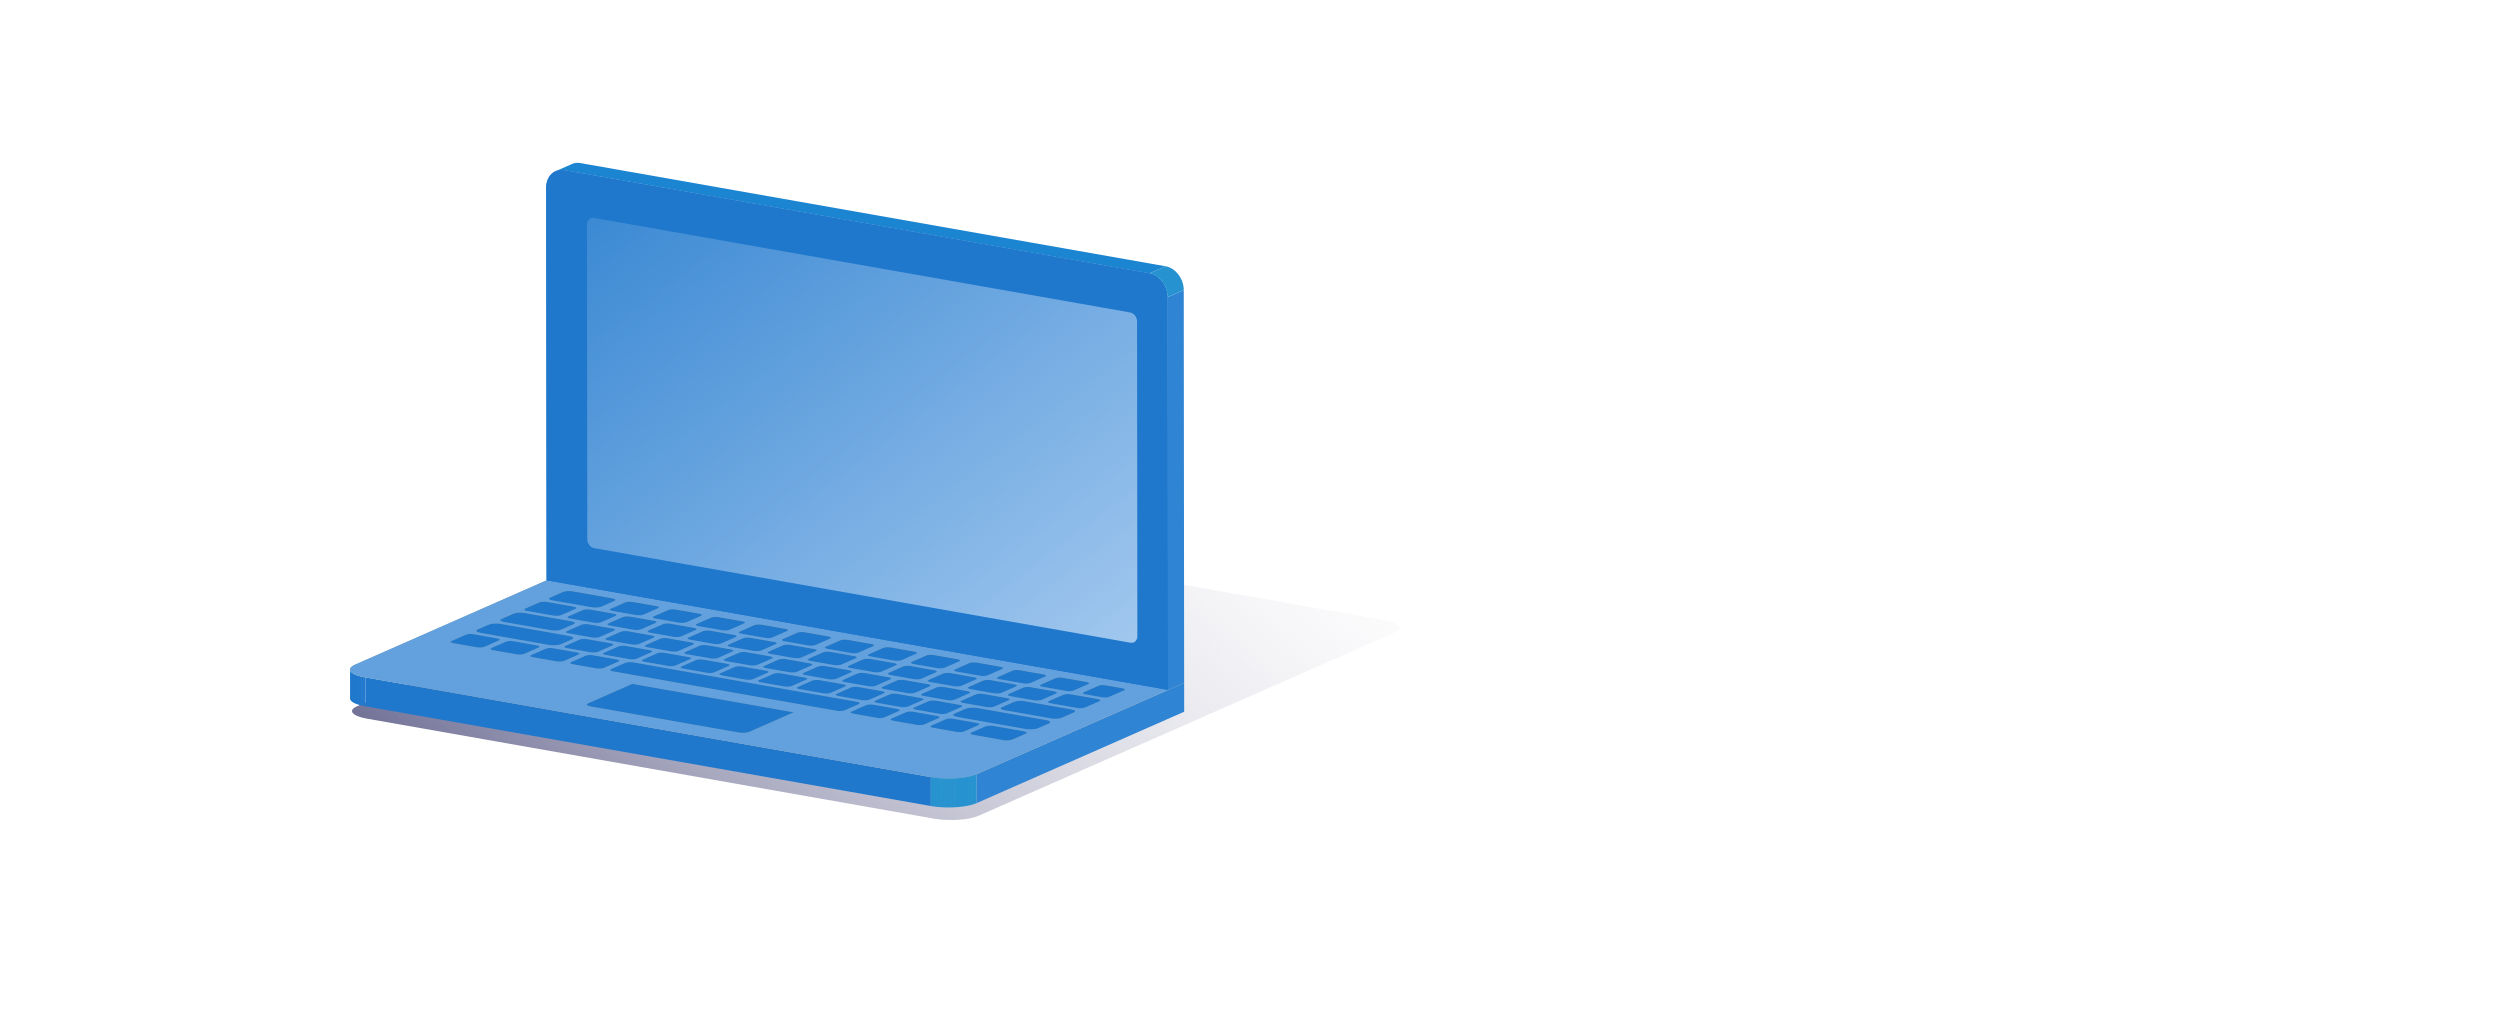
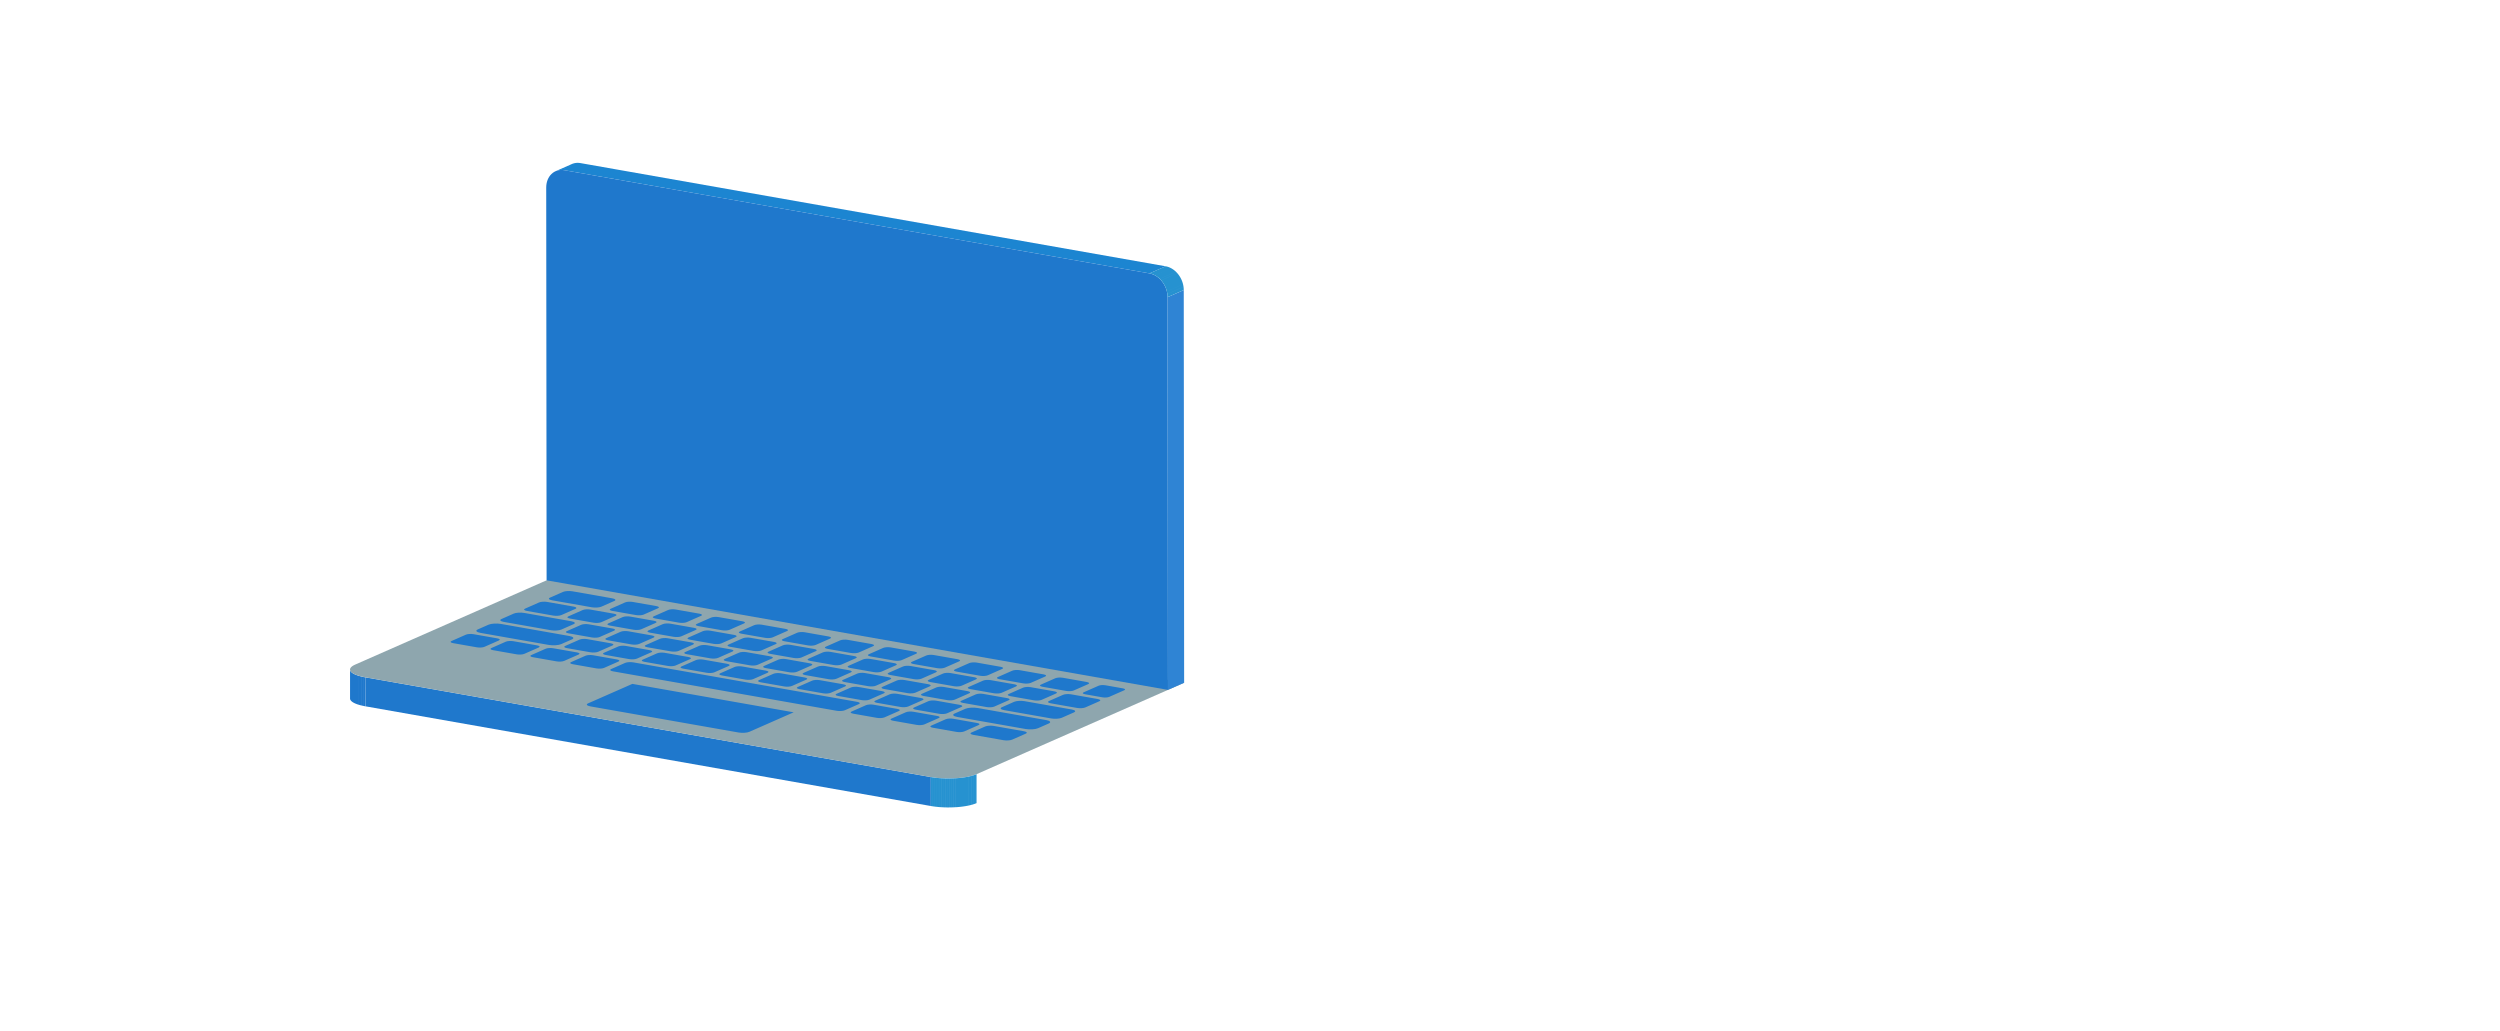
<svg xmlns="http://www.w3.org/2000/svg" width="800" height="330" fill="none">
-   <path d="M443.099 198.458c4.801.85 6.223 2.62 3.173 3.965L313.09 261.065c-3.051 1.346-9.416 1.745-14.217.902l-181.45-31.999c-4.801-.85-6.223-2.619-3.173-3.965l133.182-58.642c3.044-1.339 9.409-1.744 14.21-.895l181.45 31.992h.007z" fill="url(#paint0_linear_2046_132057)" />
-   <path fill-rule="evenodd" clip-rule="evenodd" d="M114.737 225.507v-9.268c-1.764-.543-2.716-1.252-2.722-1.968v-.014 9.267c0 .721.952 1.436 2.722 1.983zm.798-9.049v9.268a17.7 17.7 0 01-.792-.219v-9.268c.245.077.509.148.792.219zm.682 9.422v-9.268a26.914 26.914 0 01-.669-.154v9.268l.669.154zm.638-9.14v9.268l-.084-.016c-.18-.033-.363-.067-.541-.106v-9.268c.194.045.406.084.625.122zm.064.007v9.268l-.058-.013v-9.267l.058.012z" fill="#1F78CC" />
-   <path d="M378.925 218.485l.007 9.268-66.43 29.25-.007-9.274 66.43-29.244z" fill="#2F84D4" />
+   <path fill-rule="evenodd" clip-rule="evenodd" d="M114.737 225.507v-9.268c-1.764-.543-2.716-1.252-2.722-1.968v-.014 9.267c0 .721.952 1.436 2.722 1.983zm.798-9.049v9.268a17.7 17.7 0 01-.792-.219v-9.268c.245.077.509.148.792.219zm.682 9.422v-9.268a26.914 26.914 0 01-.669-.154v9.268l.669.154zm.638-9.14v9.268l-.084-.016c-.18-.033-.363-.067-.541-.106v-9.268c.194.045.406.084.625.122zm.064.007v9.268l-.058-.013v-9.267z" fill="#1F78CC" />
  <path d="M297.866 248.657l.006 9.267-180.941-31.902-.013-9.274 180.948 31.909z" fill="#1F78CC" />
  <path d="M378.925 218.485l-66.43 29.251c-3.141 1.384-9.686 1.796-14.628.927l-180.948-31.915c-4.937-.869-6.404-2.697-3.263-4.08l66.43-29.251 198.839 35.062v.006z" fill="#8EA6AE" />
-   <path d="M188.954 226.048c-1.172-.206-1.519-.637-.779-.965l14.184-6.243 51.615 9.1-14.184 6.243c-.74.328-2.291.424-3.456.219l-47.38-8.354m-43.937-20.241c-.824-.148-1.062-.45-.541-.675l4.627-2.04c.522-.232 1.609-.297 2.433-.155l7.575 1.332c.824.148 1.062.451.541.676l-4.628 2.04c-.521.232-1.609.296-2.432.155l-7.575-1.333zm12.755 2.253c-.823-.148-1.062-.451-.54-.676l4.627-2.04c.521-.232 1.609-.296 2.433-.154l7.568 1.332c.824.148 1.069.45.547.676l-4.627 2.04c-.521.231-1.615.296-2.433.154l-7.568-1.332m12.756 2.252c-.824-.148-1.069-.45-.548-.675l4.628-2.04c.521-.232 1.615-.296 2.433-.155l7.568 1.332c.824.148 1.062.451.541.676l-4.628 2.04c-.521.232-1.609.296-2.432.155l-7.569-1.333m12.749 2.247c-.823-.148-1.062-.451-.54-.676l4.627-2.04c.521-.232 1.609-.296 2.433-.155l7.575 1.339c.823.148 1.062.45.54.676l-4.627 2.04c-.521.231-1.609.296-2.433.154l-7.575-1.338m12.878 2.271c-.888-.154-1.152-.489-.585-.733l4.472-1.97c.567-.251 1.738-.321 2.633-.167l71.565 12.621c.889.154 1.152.482.586.733l-4.473 1.97c-.566.251-1.744.321-2.632.167l-71.566-12.621m76.869 13.554c-.824-.148-1.062-.45-.541-.676l4.628-2.04c.521-.231 1.609-.296 2.433-.154l7.574 1.338c.824.148 1.062.451.541.676l-4.627 2.04c-.522.232-1.609.296-2.433.155l-7.575-1.339m12.756 2.253c-.824-.148-1.062-.451-.541-.676l4.627-2.04c.522-.232 1.609-.296 2.433-.155l7.569 1.332c.823.149 1.068.451.547.676l-4.628 2.04c-.521.232-1.615.296-2.432.155l-7.569-1.332m12.749 2.246c-.823-.148-1.061-.451-.54-.676l4.627-2.04c.521-.232 1.609-.296 2.433-.155l7.575 1.339c.824.148 1.062.45.54.676l-4.627 2.04c-.521.232-1.609.296-2.433.154l-7.575-1.338zm12.956 2.284c-.927-.16-1.204-.508-.612-.765l4.383-1.931c.592-.258 1.821-.335 2.748-.174l9.634 1.699c.927.161 1.204.509.612.766l-4.383 1.931c-.592.257-1.821.334-2.748.173l-9.634-1.699zm-157.728-32.635c-1.332-.232-1.725-.728-.882-1.101l3.463-1.525c.843-.373 2.606-.483 3.938-.245l21.863 3.855c1.332.232 1.724.728.881 1.101l-3.462 1.525c-.843.373-2.613.483-3.939.251l-21.862-3.855m27.622 4.872c-.824-.148-1.062-.451-.54-.682l4.627-2.04c.521-.232 1.609-.296 2.433-.155l7.575 1.339c.823.148 1.061.45.54.676l-4.627 2.04c-.528.231-1.609.302-2.433.154l-7.575-1.338m12.402 2.188c-.824-.148-1.062-.451-.541-.683l4.628-2.04c.521-.231 1.609-.296 2.432-.154l7.575 1.339c.824.148 1.062.45.541.675l-4.627 2.04c-.528.232-1.609.303-2.433.155l-7.575-1.339m12.408 2.188c-.824-.148-1.068-.45-.547-.682l4.627-2.04c.522-.232 1.616-.296 2.433-.154l7.569 1.332c.823.148 1.061.45.54.676l-4.627 2.04c-.528.231-1.609.302-2.433.154l-7.568-1.332m12.401 2.188c-.823-.148-1.068-.45-.547-.682l4.628-2.04c.521-.232 1.615-.296 2.432-.155l7.569 1.333c.824.148 1.062.45.54.675l-4.627 2.04c-.528.232-1.609.303-2.433.155l-7.568-1.332m12.402 2.188c-.824-.148-1.069-.451-.547-.682l4.627-2.04c.521-.232 1.615-.297 2.433-.155l7.568 1.332c.824.148 1.062.451.541.676l-4.628 2.04c-.527.232-1.609.303-2.432.155l-7.569-1.333m12.402 2.189c-.824-.148-1.068-.451-.547-.683l4.627-2.04c.522-.231 1.616-.296 2.433-.154l7.568 1.332c.824.148 1.062.45.541.676l-4.627 2.04c-.528.232-1.609.302-2.433.154l-7.568-1.332m12.401 2.188c-.824-.148-1.062-.45-.54-.682l4.627-2.04c.521-.232 1.609-.296 2.433-.155l7.568 1.333c.824.148 1.068.45.547.675l-4.627 2.041c-.528.231-1.616.296-2.439.154l-7.569-1.332m12.402 2.188c-.824-.148-1.062-.45-.541-.682l4.628-2.04c.521-.232 1.609-.296 2.432-.155l7.569 1.332c.824.148 1.068.451.547.676l-4.627 2.04c-.528.232-1.616.296-2.44.155l-7.568-1.332m12.402 2.188c-.824-.148-1.062-.451-.541-.682l4.627-2.041c.522-.231 1.609-.296 2.433-.154l7.569 1.332c.823.148 1.068.451.547.676l-4.628 2.04c-.527.232-1.615.296-2.439.155l-7.568-1.333m12.401 2.188c-.823-.148-1.061-.45-.54-.682l4.627-2.04c.521-.232 1.609-.296 2.433-.154l7.568 1.332c.824.148 1.069.45.547.676l-4.627 2.04c-.528.231-1.615.296-2.439.154l-7.569-1.332m13.329 2.349c-1.332-.238-1.725-.727-.882-1.1l3.463-1.526c.843-.373 2.606-.482 3.938-.244l21.869 3.855c1.332.231 1.725.727.882 1.1l-3.463 1.526c-.843.373-2.613.482-3.938.251l-21.869-3.855m-145.14-30.416c-1.132-.199-1.46-.618-.746-.933l3.926-1.731c.714-.316 2.214-.412 3.34-.213l15.072 2.658c1.133.2 1.461.618.747.933l-3.926 1.732c-.714.315-2.214.412-3.34.212l-15.073-2.658zm20.685 3.649c-.824-.148-1.062-.45-.541-.682l4.628-2.04c.521-.232 1.615-.303 2.432-.155l7.575 1.339c.824.148 1.062.451.541.682l-4.627 2.04c-.522.232-1.616.303-2.433.155l-7.575-1.339zm12.627 2.227c-.824-.148-1.062-.451-.541-.682l4.628-2.04c.521-.232 1.615-.303 2.432-.155l7.575 1.339c.824.148 1.062.45.541.682l-4.627 2.04c-.522.232-1.609.303-2.433.155l-7.575-1.339zm12.627 2.227c-.824-.148-1.068-.451-.547-.682l4.627-2.041c.522-.231 1.616-.296 2.439-.154l7.569 1.332c.824.148 1.062.451.54.682l-4.627 2.04c-.521.232-1.615.303-2.433.155l-7.568-1.332zm12.627 2.226c-.824-.148-1.068-.45-.547-.682l4.627-2.04c.522-.232 1.616-.296 2.439-.154l7.569 1.332c.824.148 1.062.45.54.682l-4.627 2.04c-.521.232-1.615.303-2.433.155l-7.568-1.333zm12.627 2.227c-.824-.148-1.062-.45-.541-.682l4.628-2.04c.521-.232 1.615-.303 2.432-.155l7.569 1.333c.824.148 1.068.45.547.682l-4.627 2.04c-.522.232-1.616.296-2.44.154l-7.568-1.332zm12.627 2.227c-.824-.148-1.062-.45-.541-.682l4.628-2.04c.521-.232 1.609-.303 2.432-.155l7.575 1.339c.824.148 1.062.45.541.682l-4.627 2.04c-.522.232-1.609.303-2.433.155l-7.575-1.339zm12.627 2.227c-.824-.148-1.062-.451-.541-.682l4.628-2.041c.521-.231 1.615-.302 2.432-.154l7.575 1.339c.824.148 1.062.45.541.682l-4.628 2.04c-.521.232-1.615.302-2.432.154l-7.575-1.338zm12.627 2.227c-.824-.148-1.068-.451-.547-.683l4.627-2.04c.521-.231 1.616-.296 2.439-.154l7.569 1.332c.824.148 1.062.451.54.682l-4.627 2.04c-.521.232-1.609.303-2.433.155l-7.568-1.332m12.627 2.226c-.824-.148-1.062-.45-.541-.682l4.628-2.04c.521-.232 1.615-.302 2.432-.154l7.569 1.332c.824.148 1.068.45.547.682l-4.628 2.04c-.521.232-1.615.296-2.439.155l-7.568-1.333zm12.627 2.227c-.824-.148-1.062-.45-.541-.682l4.628-2.04c.521-.232 1.608-.303 2.432-.155l7.569 1.333c.823.148 1.068.45.547.682l-4.628 2.04c-.521.232-1.615.302-2.439.154l-7.568-1.332zm12.627 2.227c-.824-.148-1.062-.451-.541-.682l4.627-2.04c.522-.232 1.616-.303 2.433-.155l7.575 1.339c.824.148 1.062.45.541.682l-4.628 2.04c-.521.232-1.615.303-2.432.155l-7.575-1.339zm13.18 2.323c-1.132-.199-1.461-.618-.746-.933l3.925-1.731c.715-.316 2.214-.412 3.341-.213L342.897 227c1.133.2 1.461.618.747.934l-3.926 1.731c-.714.315-2.214.412-3.34.212l-15.073-2.658zm-152.753-31.76c-.875-.155-1.132-.483-.579-.728l4.499-1.982c.56-.244 1.724-.322 2.6-.167l8.456 1.493c.882.154 1.133.483.58.727l-4.499 1.982c-.56.245-1.718.322-2.6.168l-8.457-1.493zm13.799 2.432c-.824-.148-1.062-.45-.541-.682l4.627-2.04c.522-.232 1.609-.302 2.433-.154l7.568 1.332c.824.148 1.069.45.548.682l-4.628 2.04c-.521.232-1.615.296-2.439.155l-7.568-1.333m12.813 2.259c-.824-.148-1.062-.45-.54-.682l4.627-2.04c.521-.232 1.609-.302 2.433-.154l7.575 1.338c.823.148 1.061.451.54.682l-4.627 2.041c-.521.231-1.609.302-2.433.154l-7.575-1.339zm12.814 2.259c-.824-.148-1.069-.45-.547-.682l4.627-2.04c.521-.232 1.615-.296 2.439-.154l7.569 1.332c.823.148 1.062.45.54.682l-4.627 2.04c-.521.232-1.615.303-2.433.155l-7.568-1.333zm12.813 2.259c-.823-.148-1.061-.45-.54-.682l4.627-2.04c.521-.232 1.609-.303 2.433-.154l7.575 1.338c.824.148 1.062.451.54.682l-4.627 2.04c-.521.232-1.609.303-2.433.155l-7.575-1.339zm12.814 2.259c-.824-.148-1.068-.45-.547-.682l4.627-2.04c.522-.232 1.616-.296 2.439-.155l7.569 1.333c.824.148 1.062.45.541.682l-4.628 2.04c-.521.232-1.615.302-2.433.154l-7.568-1.332zm12.814 2.259c-.824-.148-1.062-.45-.541-.682l4.627-2.04c.522-.232 1.609-.303 2.433-.155l7.569 1.333c.823.148 1.068.45.547.682l-4.628 2.04c-.521.232-1.615.296-2.439.154l-7.568-1.332zm12.813 2.259c-.824-.148-1.062-.45-.54-.682l4.627-2.04c.521-.232 1.609-.303 2.433-.155l7.575 1.339c.823.148 1.061.451.54.682l-4.627 2.04c-.521.232-1.609.303-2.433.155l-7.575-1.339zm12.814 2.259c-.824-.148-1.062-.45-.541-.682l4.628-2.04c.521-.232 1.609-.303 2.432-.155l7.569 1.333c.824.148 1.068.45.547.682l-4.628 2.04c-.521.232-1.615.296-2.439.154l-7.568-1.332m12.813 2.259c-.823-.148-1.061-.45-.54-.682l4.627-2.04c.521-.232 1.609-.303 2.433-.155l7.575 1.339c.824.148 1.062.45.54.682l-4.627 2.04c-.521.232-1.609.303-2.433.155l-7.575-1.339m12.814 2.259c-.824-.148-1.068-.45-.547-.682l4.627-2.04c.522-.232 1.616-.296 2.44-.155l7.568 1.332c.824.148 1.062.451.541.683l-4.628 2.04c-.521.231-1.609.302-2.432.154l-7.569-1.332zm12.814 2.259c-.824-.148-1.062-.451-.541-.682l4.627-2.04c.522-.232 1.609-.303 2.433-.155l7.569 1.332c.823.148 1.068.451.547.683l-4.628 2.04c-.521.231-1.615.302-2.439.154l-7.568-1.332zm12.813 2.259c-.823-.148-1.062-.451-.54-.682l4.627-2.04c.521-.232 1.609-.303 2.433-.155l7.575 1.339c.823.148 1.062.45.54.682l-4.627 2.04c-.521.232-1.609.303-2.433.155l-7.575-1.339zm12.917 2.278c-.882-.154-1.133-.482-.579-.727l4.498-1.982c.56-.245 1.719-.322 2.6-.168l8.45 1.487c.882.155 1.14.483.58.727l-4.499 1.983c-.56.244-1.725.321-2.606.167l-8.451-1.487m-159.555-32.957c-1.03-.181-1.332-.56-.676-.85l4.164-1.834c.65-.29 2.015-.373 3.038-.193l12.71 2.239c1.03.181 1.333.56.676.85l-4.164 1.834c-.65.29-2.014.373-3.037.193l-12.711-2.239m19.275 3.398c-.824-.148-1.068-.451-.547-.682l4.627-2.041c.522-.231 1.616-.296 2.439-.154l7.569 1.332c.824.148 1.062.451.541.682l-4.628 2.04c-.521.232-1.615.303-2.432.155l-7.569-1.332zm13.766 2.426c-.824-.148-1.062-.451-.54-.682l4.627-2.04c.521-.232 1.615-.303 2.433-.155l7.568 1.332c.824.148 1.068.451.547.683l-4.627 2.04c-.522.231-1.616.302-2.439.154l-7.569-1.332zm13.766 2.426c-.824-.148-1.068-.45-.547-.682l4.628-2.04c.521-.232 1.615-.303 2.439-.155l7.568 1.333c.824.148 1.062.45.541.682l-4.628 2.04c-.521.232-1.615.303-2.432.154l-7.569-1.332zm13.766 2.427c-.823-.148-1.062-.451-.54-.683l4.627-2.04c.521-.231 1.615-.302 2.433-.154l7.568 1.332c.824.148 1.069.45.547.682l-4.627 2.04c-.521.232-1.615.296-2.439.155l-7.569-1.332zm13.766 2.426c-.823-.148-1.061-.451-.54-.682l4.627-2.04c.521-.232 1.616-.303 2.433-.155l7.575 1.339c.824.148 1.062.45.54.682l-4.627 2.04c-.521.232-1.615.303-2.433.154l-7.575-1.338zm13.767 2.426c-.824-.148-1.062-.45-.541-.682l4.627-2.04c.522-.232 1.616-.303 2.433-.155l7.568 1.333c.824.148 1.069.45.548.682l-4.628 2.04c-.521.232-1.615.296-2.439.154l-7.568-1.332m13.766 2.426c-.824-.148-1.062-.45-.541-.682l4.627-2.04c.522-.232 1.609-.302 2.433-.154l7.575 1.338c.824.148 1.062.451.541.682l-4.628 2.041c-.521.231-1.609.302-2.432.154l-7.575-1.339zm13.766 2.427c-.824-.148-1.062-.451-.541-.682l4.627-2.041c.522-.231 1.616-.302 2.433-.154l7.569 1.332c.823.148 1.068.451.547.682l-4.628 2.04c-.521.232-1.615.296-2.439.155l-7.568-1.332zm13.766 2.426c-.824-.148-1.062-.451-.541-.682l4.628-2.04c.521-.232 1.615-.303 2.432-.155l7.575 1.339c.824.148 1.062.45.541.682l-4.627 2.04c-.522.232-1.616.303-2.433.155l-7.575-1.339zm13.766 2.426c-.824-.148-1.068-.45-.547-.682l4.627-2.04c.522-.232 1.616-.296 2.439-.155l7.569 1.333c.824.148 1.062.45.54.682l-4.627 2.04c-.521.232-1.615.302-2.433.154l-7.568-1.332zm13.766 2.427c-.824-.148-1.062-.451-.54-.683l4.627-2.04c.521-.231 1.615-.302 2.433-.154l7.574 1.338c.824.148 1.062.451.541.683l-4.627 2.04c-.522.231-1.616.302-2.433.154l-7.575-1.338zm13.618 2.4c-.74-.129-.959-.405-.489-.611l4.82-2.124c.47-.206 1.455-.27 2.189-.142l5.534.979c.741.128.959.405.489.611l-4.82 2.124c-.47.206-1.454.27-2.188.141l-5.535-.978zm31.696-3.688l-198.82-35.01-66.43 29.25c-3.14 1.384-1.68 3.205 3.263 4.081l180.942 31.902c4.942.869 11.488.457 14.628-.927l66.43-29.251" fill="#63A1DE" />
  <path d="M253.974 227.94l-51.615-9.1-14.184 6.243c-.74.328-.393.759.779.965l47.38 8.354c1.171.205 2.716.109 3.456-.219l14.184-6.243m73.67 6.056l-9.634-1.699c-.927-.161-2.162-.084-2.748.174l-4.383 1.93c-.592.258-.315.605.612.766l9.634 1.699c.927.161 2.162.084 2.748-.174l4.383-1.93c.592-.258.315-.605-.612-.766zm-15.014-2.651l-7.575-1.339c-.824-.148-1.911-.077-2.433.155l-4.627 2.04c-.521.231-.277.534.541.676l7.574 1.338c.824.148 1.912.077 2.433-.154l4.628-2.04c.521-.232.276-.535-.541-.676zm-12.756-2.247l-7.568-1.332c-.824-.148-1.911-.077-2.433.154l-4.627 2.041c-.521.231-.277.534.541.675l7.568 1.333c.824.148 1.911.077 2.433-.155l4.627-2.04c.521-.232.277-.534-.547-.676m-12.744-2.252l-7.575-1.339c-.824-.148-1.911-.077-2.433.155l-4.627 2.04c-.521.231-.277.534.541.676l7.575 1.338c.823.148 1.911.077 2.432-.154l4.628-2.04c.521-.232.276-.535-.541-.676m-89.753-15.825l-7.575-1.339c-.824-.148-1.911-.077-2.432.154l-4.628 2.041c-.521.231-.277.534.541.675l7.575 1.339c.823.148 1.911.077 2.432-.154l4.628-2.041c.521-.231.276-.534-.541-.675zm-12.756-2.247l-7.568-1.332c-.824-.148-1.912-.077-2.433.154l-4.627 2.04c-.521.232-.277.535.547.676l7.568 1.332c.824.148 1.912.078 2.433-.154l4.627-2.04c.522-.232.277-.534-.54-.676m-12.761-2.252l-7.569-1.332c-.823-.148-1.911-.077-2.432.154l-4.628 2.04c-.521.232-.276.535.541.676l7.568 1.332c.824.148 1.912.078 2.433-.154l4.627-2.04c.522-.232.277-.534-.547-.676m-12.749-2.247l-7.575-1.332c-.824-.148-1.912-.077-2.433.154l-4.627 2.04c-.522.232-.277.535.54.676l7.575 1.332c.824.148 1.912.078 2.433-.154l4.627-2.04c.521-.232.277-.534-.54-.676zM274.24 224.58l-71.565-12.621c-.888-.154-2.066-.083-2.633.168l-4.472 1.969c-.567.251-.309.579.585.734l71.566 12.62c.888.155 2.066.084 2.632-.167l4.473-1.969c.566-.251.303-.58-.586-.734m76.966-.907l-8.45-1.487c-.882-.155-2.04-.084-2.6.167l-4.499 1.982c-.56.245-.302.573.58.728l8.45 1.486c.881.155 2.046.084 2.606-.167l4.499-1.982c.56-.245.296-.573-.579-.727m-167.652-29.559l-8.457-1.494c-.875-.154-2.04-.083-2.6.168l-4.499 1.982c-.56.245-.296.573.58.727l8.456 1.493c.882.155 2.04.084 2.6-.167l4.499-1.982c.56-.245.302-.573-.579-.727zm12.91 2.278l-7.569-1.332c-.823-.148-1.911-.077-2.432.154l-4.628 2.041c-.521.231-.283.534.541.682l7.568 1.332c.824.148 1.918.077 2.439-.155l4.628-2.04c.521-.231.277-.534-.547-.682m12.813 2.259l-7.575-1.339c-.824-.148-1.911-.077-2.433.154l-4.627 2.04c-.521.232-.283.535.541.683l7.574 1.338c.824.148 1.912.078 2.433-.154l4.627-2.04c.522-.232.284-.534-.54-.682zm12.813 2.259l-7.568-1.332c-.824-.149-1.918-.078-2.439.154l-4.628 2.04c-.521.232-.276.534.547.682l7.569 1.332c.824.149 1.911.078 2.433-.154l4.627-2.04c.521-.232.283-.534-.541-.682zm12.815 2.258l-7.575-1.339c-.824-.148-1.912-.077-2.433.155l-4.627 2.04c-.521.232-.283.534.54.682l7.575 1.339c.824.148 1.912.077 2.433-.155l4.627-2.04c.522-.231.284-.534-.54-.682zm12.813 2.259l-7.568-1.332c-.824-.148-1.918-.077-2.439.155l-4.628 2.04c-.521.231-.276.534.547.682l7.569 1.332c.824.148 1.911.077 2.433-.154l4.627-2.041c.521-.231.283-.534-.541-.682zm12.807 2.259l-7.568-1.332c-.824-.148-1.912-.077-2.433.154l-4.627 2.04c-.522.232-.283.535.54.683l7.569 1.332c.824.148 1.918.077 2.439-.155l4.627-2.04c.522-.231.277-.534-.547-.682zm12.814 2.259l-7.575-1.338c-.823-.148-1.911-.077-2.432.154l-4.628 2.04c-.521.232-.283.535.541.683l7.575 1.338c.824.148 1.911.077 2.433-.154l4.627-2.04c.521-.232.283-.535-.541-.683zm12.813 2.26l-7.568-1.333c-.824-.148-1.912-.077-2.433.155l-4.627 2.04c-.522.232-.283.534.54.682l7.569 1.332c.824.148 1.918.078 2.439-.154l4.627-2.04c.522-.232.277-.534-.547-.682zm12.814 2.259l-7.575-1.339c-.823-.148-1.911-.077-2.432.155l-4.628 2.04c-.521.232-.283.534.541.682l7.575 1.339c.824.148 1.911.077 2.433-.155l4.627-2.04c.521-.231.283-.534-.541-.682zm12.815 2.258l-7.569-1.332c-.823-.148-1.917-.077-2.439.154l-4.627 2.041c-.521.231-.277.534.547.682l7.568 1.332c.824.148 1.912.077 2.433-.154l4.627-2.041c.522-.231.284-.534-.54-.682m12.806 2.259l-7.569-1.332c-.823-.148-1.911-.077-2.432.154l-4.628 2.04c-.521.232-.283.535.541.683l7.568 1.332c.824.148 1.918.077 2.44-.155l4.627-2.04c.521-.231.283-.534-.547-.682zm12.814 2.259l-7.575-1.338c-.824-.148-1.911-.078-2.433.154l-4.627 2.04c-.521.232-.283.534.541.683l7.574 1.338c.824.148 1.912.077 2.433-.154l4.627-2.04c.522-.232.284-.535-.54-.683zm-2.671 9.184l-21.869-3.855c-1.332-.238-3.095-.123-3.939.244l-3.462 1.526c-.843.373-.457.862.882 1.1l21.868 3.855c1.333.232 3.096.122 3.939-.251l3.463-1.525c.843-.373.444-.863-.882-1.101m-152.592-26.901l-21.862-3.855c-1.333-.232-3.096-.123-3.939.244l-3.463 1.525c-.843.374-.45.863.882 1.101l21.862 3.855c1.333.232 3.096.122 3.939-.251l3.463-1.525c.843-.374.45-.863-.882-1.101m124.969 22.043l-7.568-1.332c-.824-.148-1.912-.077-2.433.155l-4.627 2.04c-.528.231-.283.534.54.682l7.569 1.332c.824.148 1.911.077 2.439-.154l4.627-2.041c.522-.231.277-.534-.547-.675m-12.401-2.195l-7.569-1.332c-.823-.148-1.911-.078-2.432.154l-4.628 2.04c-.527.232-.283.534.541.682l7.568 1.333c.824.148 1.912.077 2.44-.155l4.627-2.04c.521-.232.277-.534-.547-.676m-12.408-2.194l-7.569-1.332c-.824-.148-1.911-.077-2.433.155l-4.627 2.04c-.528.231-.283.534.541.682l7.568 1.332c.824.148 1.912.077 2.439-.154l4.628-2.04c.521-.232.276-.535-.547-.676m-12.403-2.195l-7.568-1.332c-.824-.148-1.912-.078-2.433.154l-4.627 2.04c-.528.232-.283.534.54.682l7.569 1.333c.824.148 1.911.077 2.439-.155l4.627-2.04c.522-.232.277-.534-.547-.676m-12.408-2.195l-7.568-1.332c-.824-.148-1.912-.077-2.433.155l-4.627 2.04c-.528.231-.277.534.547.682l7.568 1.332c.824.148 1.912.077 2.433-.154l4.627-2.04c.522-.232.277-.535-.54-.676m-12.408-2.194l-7.569-1.332c-.823-.148-1.911-.078-2.432.154l-4.628 2.04c-.527.232-.276.534.547.682l7.569 1.333c.824.148 1.911.077 2.433-.155l4.627-2.04c.521-.232.277-.534-.541-.676m-12.414-2.195l-7.569-1.332c-.824-.148-1.911-.077-2.433.155l-4.627 2.04c-.528.231-.277.534.547.682l7.569 1.332c.823.148 1.911.077 2.432-.154l4.628-2.04c.521-.232.276-.535-.541-.676m-12.408-2.188l-7.568-1.332c-.824-.148-1.912-.078-2.433.154l-4.627 2.04c-.528.232-.277.534.547.682l7.568 1.333c.824.148 1.912.077 2.433-.155l4.627-2.04c.522-.232.277-.534-.54-.676m-12.409-2.194l-7.574-1.339c-.824-.148-1.912-.077-2.433.155l-4.628 2.04c-.527.231-.283.534.541.682l7.575 1.339c.824.148 1.911.077 2.433-.155l4.627-2.04c.521-.232.277-.534-.541-.676m-12.408-2.195l-7.575-1.338c-.823-.148-1.911-.078-2.432.154l-4.628 2.04c-.527.232-.283.534.541.683l7.575 1.338c.824.148 1.911.077 2.432-.154l4.628-2.04c.521-.232.277-.535-.541-.676m147.456 21.167l-15.073-2.658c-1.133-.199-2.626-.103-3.34.213l-3.926 1.731c-.714.315-.386.734.747.933l15.072 2.658c1.133.2 2.626.103 3.34-.212l3.926-1.731c.715-.316.386-.734-.746-.934zm-160.116-28.234l-15.072-2.658c-1.133-.2-2.626-.103-3.34.212l-3.926 1.732c-.714.315-.386.733.746.933l15.073 2.658c1.133.199 2.626.103 3.34-.213l3.926-1.731c.714-.315.386-.734-.747-.933zm139.439 24.592l-7.575-1.339c-.824-.148-1.912-.077-2.433.154l-4.627 2.041c-.522.231-.284.534.54.682l7.575 1.338c.824.148 1.912.078 2.433-.154l4.627-2.04c.522-.232.283-.534-.54-.682zm-12.634-2.228l-7.568-1.332c-.824-.148-1.912-.077-2.433.155l-4.627 2.04c-.522.232-.283.534.54.682l7.569 1.332c.824.148 1.918.078 2.439-.154l4.627-2.04c.522-.232.283-.534-.547-.683zm-12.621-2.226l-7.568-1.332c-.824-.148-1.912-.078-2.433.154l-4.627 2.04c-.522.232-.284.534.54.683l7.569 1.332c.823.148 1.918.077 2.439-.155l4.627-2.04c.521-.232.277-.534-.547-.682zm-12.626-2.227l-7.569-1.332c-.823-.148-1.917-.077-2.439.155l-4.627 2.04c-.521.231-.277.534.547.682l7.568 1.332c.824.148 1.912.077 2.433-.154l4.627-2.04c.522-.232.284-.535-.54-.683m-12.628-2.227l-7.575-1.338c-.824-.148-1.911-.077-2.433.154l-4.627 2.04c-.521.232-.283.535.54.683l7.575 1.338c.824.148 1.912.077 2.433-.154l4.627-2.04c.522-.232.284-.535-.54-.683m-12.62-2.227l-7.575-1.339c-.824-.148-1.912-.077-2.433.155l-4.627 2.04c-.522.231-.283.534.54.682l7.575 1.339c.824.148 1.912.077 2.433-.155l4.627-2.04c.522-.232.283-.534-.54-.682zm-12.633-2.226l-7.568-1.333c-.824-.148-1.912-.077-2.433.155l-4.627 2.04c-.522.232-.283.534.54.682l7.569 1.332c.824.148 1.918.078 2.439-.154l4.627-2.04c.522-.232.277-.534-.547-.682zm-12.621-2.227l-7.569-1.332c-.823-.148-1.917-.077-2.439.154l-4.627 2.041c-.521.231-.277.534.547.682l7.568 1.332c.824.148 1.912.077 2.433-.155l4.627-2.04c.522-.231.284-.534-.54-.682zm-12.627-2.226l-7.569-1.333c-.823-.148-1.917-.077-2.439.155l-4.627 2.04c-.521.232-.277.534.547.682l7.568 1.332c.824.148 1.912.078 2.433-.154l4.628-2.04c.521-.232.283-.534-.541-.682zm-12.621-2.227l-7.575-1.339c-.824-.148-1.912-.077-2.433.154l-4.627 2.041c-.521.231-.283.534.54.682l7.575 1.338c.824.148 1.912.078 2.433-.154l4.627-2.04c.522-.232.284-.534-.54-.682zm-12.626-2.228l-7.575-1.339c-.824-.148-1.912-.077-2.433.155l-4.627 2.04c-.521.232-.283.534.54.682l7.575 1.339c.824.148 1.912.077 2.433-.155l4.627-2.04c.522-.231.284-.534-.54-.682zm163.288 19.147l-5.535-.979c-.74-.128-1.725-.07-2.188.142l-4.82 2.124c-.47.206-.251.483.489.611l5.535.978c.74.129 1.724.071 2.188-.141l4.82-2.124c.47-.206.251-.483-.489-.611zm-11.578-2.04l-7.575-1.339c-.824-.148-1.912-.077-2.433.154l-4.627 2.04c-.521.232-.283.535.54.683l7.575 1.338c.824.148 1.912.078 2.433-.154l4.627-2.04c.522-.232.284-.534-.54-.682zm-13.773-2.427l-7.568-1.332c-.824-.148-1.918-.077-2.439.154l-4.628 2.041c-.521.231-.276.534.547.682l7.569 1.332c.824.148 1.911.077 2.433-.155l4.627-2.04c.521-.231.283-.534-.541-.682m-13.759-2.426l-7.575-1.339c-.824-.148-1.912-.077-2.433.155l-4.627 2.04c-.522.232-.284.534.54.682l7.575 1.339c.824.148 1.911.077 2.433-.155l4.627-2.04c.521-.232.283-.534-.54-.682zm-13.774-2.432l-7.568-1.332c-.824-.148-1.911-.078-2.433.154l-4.627 2.04c-.521.232-.283.534.541.682l7.568 1.333c.824.148 1.918.077 2.439-.155l4.628-2.04c.521-.232.276-.534-.548-.682zm-13.766-2.426l-7.574-1.339c-.824-.148-1.912-.077-2.433.154l-4.627 2.041c-.522.231-.284.534.54.682l7.575 1.338c.824.148 1.911.078 2.433-.154l4.627-2.04c.521-.232.283-.534-.541-.682zm-13.765-2.428l-7.568-1.332c-.824-.148-1.912-.077-2.433.154l-4.627 2.041c-.522.231-.283.534.54.682l7.569 1.332c.824.148 1.918.077 2.439-.154l4.627-2.041c.522-.231.277-.534-.547-.682zm-13.766-2.425l-7.575-1.339c-.823-.148-1.911-.077-2.432.155l-4.628 2.04c-.521.232-.283.534.541.682l7.575 1.339c.824.148 1.911.077 2.432-.155l4.628-2.04c.521-.231.283-.534-.541-.682zm-13.766-2.427l-7.568-1.333c-.824-.148-1.912-.077-2.433.155l-4.628 2.04c-.521.232-.283.534.541.682l7.569 1.332c.823.149 1.917.078 2.439-.154l4.627-2.04c.521-.232.277-.534-.547-.682zm-13.766-2.426l-7.569-1.332c-.824-.148-1.918-.078-2.439.154l-4.627 2.04c-.522.232-.283.534.547.682l7.568 1.333c.824.148 1.912.077 2.433-.155l4.627-2.04c.522-.232.283-.534-.54-.682zm-13.766-2.433l-7.569-1.332c-.823-.148-1.911-.077-2.432.155l-4.628 2.04c-.521.231-.283.534.541.682l7.568 1.332c.824.148 1.918.077 2.439-.154l4.628-2.041c.521-.231.283-.534-.547-.682zm-13.766-2.425l-7.569-1.333c-.823-.148-1.917-.077-2.439.155l-4.627 2.04c-.521.232-.277.534.547.682l7.568 1.332c.824.148 1.912.078 2.433-.154l4.627-2.04c.522-.232.284-.534-.54-.682zm-14.134-2.492l-12.71-2.239c-1.03-.181-2.388-.097-3.038.193l-4.164 1.834c-.65.289-.348.669.676.849l12.71 2.24c1.03.18 2.388.097 3.038-.193l4.164-1.834c.65-.29.347-.67-.676-.85z" fill="#1F78CC" />
  <path fill-rule="evenodd" clip-rule="evenodd" d="M312.496 256.998v-9.268c-.129.058-.258.11-.387.161v9.268c.136-.052.271-.103.387-.161zm-.394.161v-9.267c-.167.064-.347.128-.521.186v9.268c.187-.058.36-.123.521-.187zm-.527-9.081v9.267c-.213.071-.444.142-.683.206v-9.267c.232-.064.464-.135.683-.206zm-.695 9.473v-9.268c-.335.09-.683.174-1.043.251v9.268c.367-.078.714-.161 1.043-.251zm-1.05-9.017v9.268a29 29 0 01-3.951.508v-9.267a29.105 29.105 0 003.951-.509zm-3.964 9.77v-9.268c-.254.018-.513.03-.763.042l-.067.003v9.268c.283-.013.56-.026.83-.045zm-.843-9.222v9.268l-.215.007c-.15.006-.302.012-.454.012v-9.268c.144 0 .292-.005.441-.011l.228-.008zm-.676 9.286v-9.267c-.206.006-.418.006-.618.006v9.268c.104 0 .209-.002.314-.004h.001l.303-.003zm-.63-9.254v9.268h-.599v-9.268h.599zm-.605 9.267v-9.268c-.2-.006-.399-.012-.592-.012v9.267c.199.013.399.013.592.013zm-.605-9.28v9.268c-.123 0-.251-.006-.381-.011a14.04 14.04 0 00-.205-.008v-9.268l.584.019h.002zm-.593 9.248v-9.267l-.285-.016-.294-.016v9.267c.193.013.393.026.579.032zm-.592-9.299v9.268a119.27 119.27 0 00-.579-.039v-9.267l.579.038zm-.586 9.229v-9.268l-.259-.022a12.575 12.575 0 01-.314-.029v9.267l.001.001c.193.019.386.038.572.051zm-.578-9.32v9.268l-.572-.058h-.001v-9.267c.18.019.373.038.573.057zm-.579 9.21v-9.267a14.233 14.233 0 01-.573-.071v9.268c.193.025.386.051.573.07zm-.58-9.338v9.267c-.193-.026-.386-.051-.586-.083v-9.268c.187.032.386.058.586.084zm-.592 9.184v-9.268a23.601 23.601 0 00-.214-.035c-.11-.018-.218-.035-.32-.055v9.268h.001c.18.032.36.064.533.09z" fill="#2692D0" />
  <path fill-rule="evenodd" clip-rule="evenodd" d="M179.383 54.393h-.002c-.122.007-.244.02-.36.04h-.006l5.18-2.28c.079-.012.16-.02.242-.027l.116-.01.002-.001c.109-.007.225-.007.334-.007l-5.174 2.279c-.115 0-.224 0-.332.006zm-.759.112l-.009.004a4.6 4.6 0 00-.508.148h-.007l-.289.116 5.174-2.278c.096-.045.193-.084.29-.116l-5.017 2.209 5.023-2.21c.163-.056.326-.106.495-.144l.007-.004c.135-.032.27-.057.405-.077l-5.174 2.279c-.13.018-.265.042-.39.073zm1.092-.118l5.174-2.279c.103 0 .206 0 .315.013.097.006.2.02.303.032l-.002.001.078.011c.049.007.099.014.147.025l.01-.005 187.255 33.022-5.174 2.279-187.246-33.02-.011.004a8.364 8.364 0 00-.119-.02l-.119-.018.002-.001-.027-.003a4.008 4.008 0 00-.271-.029h-.007.001a4.986 4.986 0 00-.309-.012z" fill="#1C85D1" />
  <path d="M373.621 95.093l5.181-2.279.122 125.672-5.174 2.278-.129-125.671z" fill="#2F84D4" />
  <path d="M367.822 87.485c3.199.567 5.799 3.971 5.799 7.607l.122 125.672-198.833-35.062-.122-125.672c0-3.636 2.587-6.127 5.786-5.567l187.248 33.022z" fill="#1F78CC" />
-   <path d="M190.104 175.404c-1.197-.212-2.169-1.486-2.175-2.851l-.097-100.732c0-1.371.972-2.304 2.169-2.092l171.674 30.274c1.203.212 2.175 1.493 2.175 2.857l.097 100.733c0 1.364-.972 2.298-2.176 2.085l-171.667-30.274zm177.717-87.919L180.566 54.47c-3.199-.566-5.786 1.924-5.786 5.567l.123 125.671 198.839 35.062-.122-125.671c0-3.636-2.6-7.04-5.799-7.607" fill="#1F78CC" />
-   <path d="M361.675 99.99L190.001 69.722c-1.197-.212-2.169.728-2.169 2.092l.097 100.733c0 1.364.978 2.638 2.175 2.851l171.674 30.273c1.203.213 2.175-.72 2.175-2.085l-.096-100.732c0-1.371-.979-2.645-2.176-2.858" fill="url(#paint1_linear_2046_132057)" />
  <path fill-rule="evenodd" clip-rule="evenodd" d="M367.822 87.485l5.175-2.278.057.013c.095.019.19.038.279.063l.011-.005.086.021c.066.017.13.033.198.056l-.004.001c.089.026.184.058.273.09h.001c.045.015.092.033.138.05l.138.052c.09.038.18.077.277.122l-.003.001c.095.045.184.09.274.14l-5.175 2.279a3.623 3.623 0 00-.209-.108l-.067-.034.003-.001a3.668 3.668 0 00-.273-.12H369c-.09-.04-.18-.071-.276-.103h-.001a3.429 3.429 0 00-.277-.09l.004-.002-.275-.075-.012.005a4.651 4.651 0 00-.235-.054l-.048-.01-.058-.013zm1.732.605l5.174-2.279c.097.052.193.103.283.161l-5.174 2.279a6.969 6.969 0 00-.283-.161zm5.457-2.117l-5.174 2.278a11.153 11.153 0 01.29.187l.005-.003c.101.07.202.14.303.215.115.084.225.174.334.264h.001c.128.103.251.219.373.335l5.174-2.279a8.942 8.942 0 00-.373-.334h-.001a6.444 6.444 0 00-.334-.263h.001c-.103-.078-.206-.149-.308-.22h-.001l-.005.003a7.104 7.104 0 00-.285-.183zm1.3 1.004l-5.174 2.278c.148.148.296.302.437.463l5.175-2.278a5.796 5.796 0 00-.438-.463zm-4.73 2.742l5.174-2.279a8.353 8.353 0 011.468 2.414h-.001c.084.206.155.411.219.624.051.16.096.328.135.495l-5.174 2.278a7.593 7.593 0 00-.135-.495 8.37 8.37 0 00-1.686-3.037zm6.996 1.255l-5.175 2.278c.033.142.065.29.09.431h.001c.026.126.045.253.064.386l5.174-2.278-.007-.044a8.114 8.114 0 00-.057-.349h-.001a8.786 8.786 0 00-.089-.424zm.154.824l-5.174 2.278.038.36.008.115c.005.078.011.155.011.232l5.174-2.278c0-.116-.006-.231-.019-.347h.001a3.975 3.975 0 00-.024-.233l-.015-.127zm.058.707l-5.175 2.278c.007.103.007.206.007.31l5.174-2.28c-.006-.102-.006-.205-.006-.308z" fill="#2692D0" />
  <defs>
    <linearGradient id="paint0_linear_2046_132057" x1="160.909" y1="404.467" x2="418.343" y2="110.352" gradientUnits="userSpaceOnUse">
      <stop stop-color="#004" />
      <stop offset="1" stop-color="#fff" stop-opacity="0" />
    </linearGradient>
    <linearGradient id="paint1_linear_2046_132057" x1="358.811" y1="281.543" x2="157.371" y2="18.32" gradientUnits="userSpaceOnUse">
      <stop offset=".154" stop-color="#A4C9EF" />
      <stop offset="1" stop-color="#A4C9EF" stop-opacity="0" />
    </linearGradient>
  </defs>
</svg>